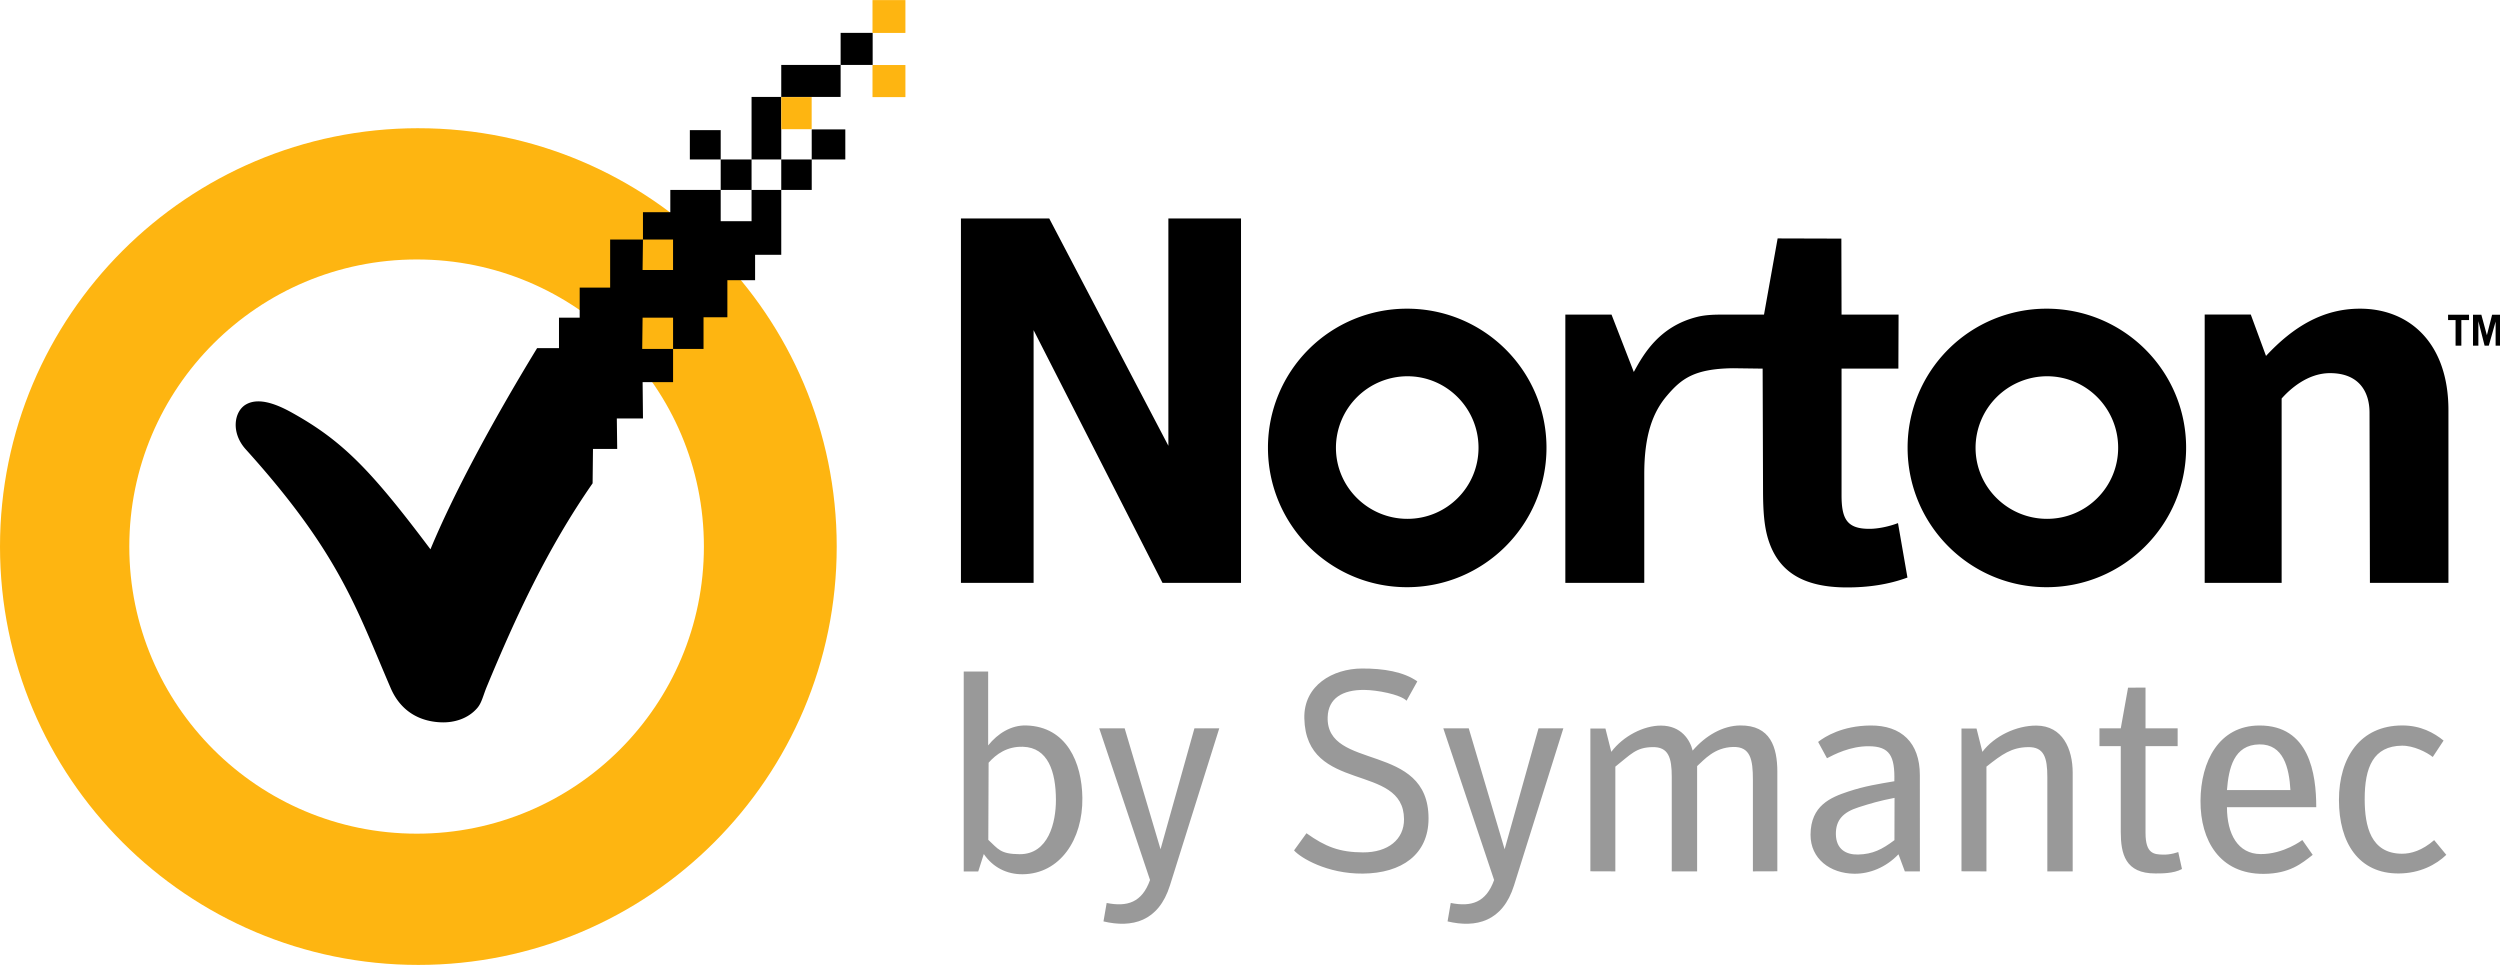
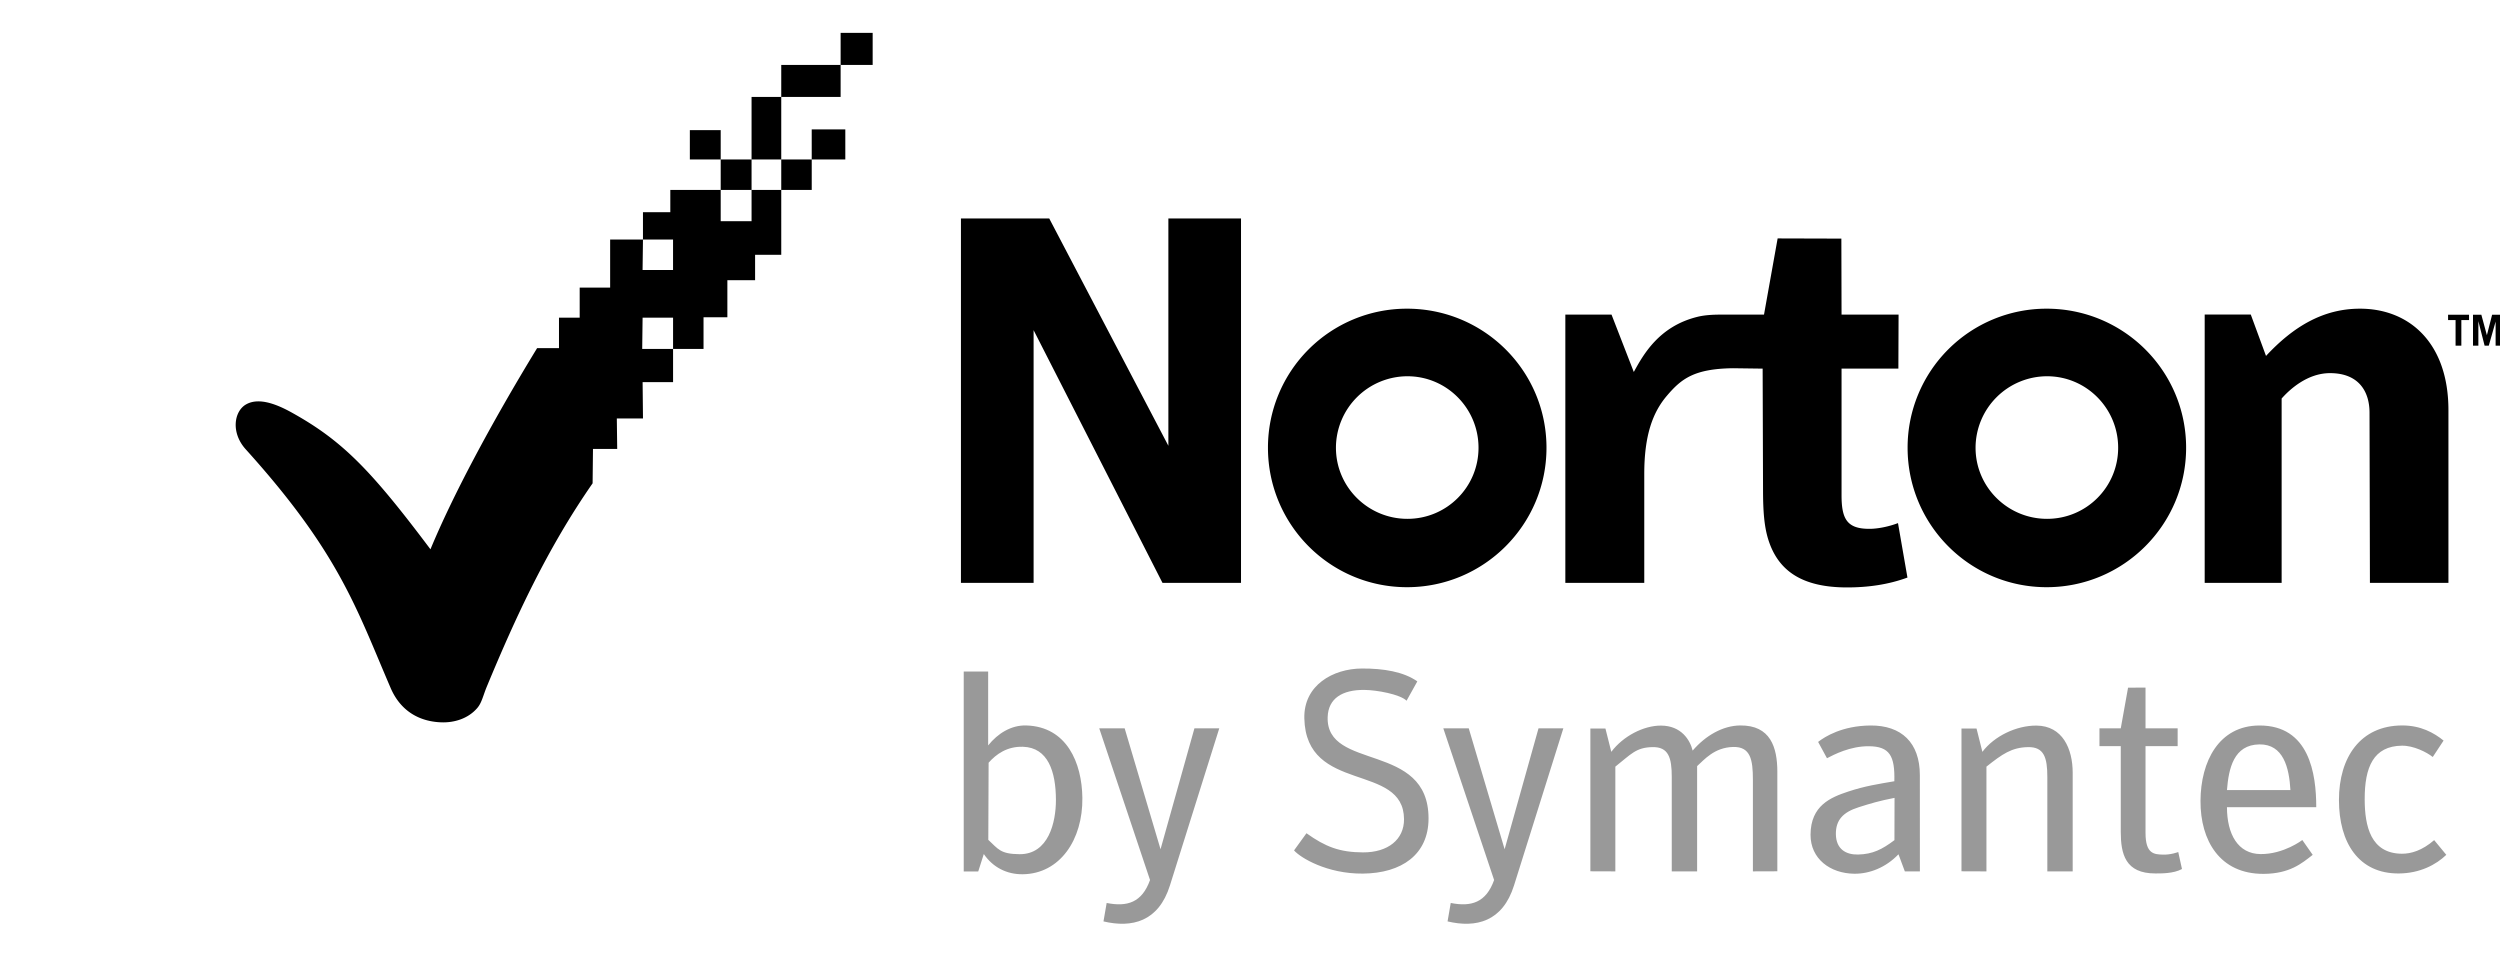
<svg xmlns="http://www.w3.org/2000/svg" height="965" viewBox="0 0 200 77.187" width="2500">
-   <path d="m33.469 10.25c-18.48 0-33.469 14.989-33.469 33.469s14.989 33.468 33.469 33.468 33.468-14.987 33.468-33.467-14.988-33.469-33.468-33.469zm-.125 10.5c12.692 0 22.968 10.277 22.968 22.969s-10.276 22.968-22.968 22.968-23-10.276-23-22.968 10.308-22.969 23-22.969z" fill="#feb511" />
  <path d="m76.875 17.469v29.156h5.813v-20.219l10.312 20.219h6.281v-29.156h-5.811v18.187l-9.532-18.186h-5.813zm35.688 7.219a11.11 11.11 0 0 0 -11.126 11.125c0 6.155 4.97 11.156 11.126 11.156s11.156-5.001 11.156-11.157c0-6.155-5.001-11.124-11.156-11.124zm.03 5.406c3.15 0 5.688 2.57 5.688 5.718 0 3.15-2.539 5.688-5.687 5.688s-5.719-2.539-5.719-5.688a5.731 5.731 0 0 1 5.719-5.718zm12.634-4.934v21.465h6.314v-8.713c0-3.089.674-4.916 1.795-6.24 1.163-1.373 2.185-2.179 5.307-2.22l2.368.032.032 9.817c.005 1.502.08 2.769.417 3.848.775 2.48 2.66 3.839 6.306 3.839 1.666 0 3.29-.223 4.83-.79l-.757-4.356c-.723.277-1.585.452-2.242.458-1.852.017-2.279-.793-2.273-2.73v-10.086h4.546l.016-4.325h-4.562l-.015-6.077-5.098-.015-1.09 6.092h-2.967c-.948 0-1.677.008-2.395.19-3.04.766-4.288 3.002-5.055 4.403l-1.783-4.593zm38.506-.472a11.11 11.11 0 0 0 -11.125 11.125c0 6.155 4.97 11.156 11.125 11.156s11.156-5.001 11.156-11.157c0-6.155-5-11.124-11.156-11.124zm.031 5.406c3.149 0 5.688 2.57 5.688 5.718 0 3.15-2.539 5.688-5.688 5.688s-5.719-2.539-5.719-5.688a5.731 5.731 0 0 1 5.72-5.718zm24.986-5.406c-2.888.015-5.26 1.405-7.469 3.78l-1.219-3.312h-3.687v21.469h6.156v-14.75c.63-.713 2.053-2.033 3.875-2.031 2.314.002 3.154 1.49 3.156 3.156l.032 13.625h6.281v-13.813c.005-5.372-3.12-8.147-7.125-8.124zm7.696 2.96v-2.052h-.6v-.426h1.677v.426h-.615v2.052zm1.394 0v-2.478h.667l.444 1.641.418-1.64h.631v2.477h-.351v-1.929l-.547 1.929h-.333l-.5-1.964v1.964zm-130.59-25.023v2.563h2.563v-2.564zm0 2.563h-4.75v2.562h4.75zm-4.75 2.562h-2.375v5h2.375zm0 5v2.438h2.438v-2.438zm2.438 0h2.687v-2.406h-2.688zm-2.438 2.438h-2.375v2.5h-2.469v-2.5h-4.031v1.78h-2.188v2.188h2.407v2.438h-2.438l.032-2.438h-2.626v3.844h-2.437v2.406h-1.656v2.438h-1.75c-3.764 6.172-6.784 11.874-8.532 16.093-4.797-6.387-7.047-8.687-11.092-10.937-1.446-.804-2.734-1.178-3.657-.656-.959.542-1.24 2.254-.03 3.593 7.51 8.318 8.861 12.756 11.593 19.094.814 1.89 2.35 2.701 4.094 2.75.932.026 2.076-.256 2.843-1.156.356-.417.46-.988.75-1.688 2.283-5.504 4.816-11.023 8.47-16.28l.03-2.75h1.938l-.031-2.438h2.093l-.03-2.907h2.437v-2.656h-2.469l.031-2.5h2.438v2.5h2.437v-2.531h1.907v-2.969h2.218v-2.031h2.093zm-4.844 0h2.469v-2.438h-2.469zm0-2.438v-2.344h-2.468v2.344z" />
-   <path d="m62.5 7.762h2.433v2.567h-2.433zm7.3-2.567h2.633v2.567h-2.633zm0-5.195h2.633v2.628h-2.633z" fill="#feb511" />
  <path d="m78.258 69.712h-1.16v-15.998h1.954v5.914c.773-.968 1.856-1.635 3.054-1.598 3.247.1 4.447 2.994 4.483 5.79.044 3.352-1.799 6.083-4.775 6.114-1.274.013-2.384-.554-3.11-1.618zm.806-2.53c.798.735.952 1.133 2.497 1.147 2.322.021 2.918-2.556 2.913-4.346-.006-2.257-.627-4.19-2.642-4.248-1.269-.037-2.135.59-2.743 1.276zm9.214 6.524.255-1.475c1.64.326 2.824-.028 3.469-1.836l-4.063-12.134h2.034l2.87 9.672 2.711-9.672h1.987l-3.947 12.57c-.911 2.902-3.041 3.415-5.316 2.875zm15.245-5.68.994-1.373c1.514 1.084 2.654 1.524 4.516 1.532 2.014.01 3.3-1.038 3.289-2.659-.031-4.553-7.842-2-7.976-8.069-.059-2.66 2.31-3.97 4.595-3.982 1.725-.009 3.343.252 4.444 1.03l-.86 1.546c-.517-.513-2.378-.856-3.389-.864-1.76-.013-2.872.684-2.923 2.163-.148 4.352 8.084 1.957 8.07 8.13-.005 2.878-2.154 4.375-5.256 4.402-2.865.025-4.996-1.27-5.504-1.856zm23.707 1.671v-11.418h1.205l.469 1.862c.948-1.262 2.59-2.104 3.972-2.1 1.633.005 2.327 1.156 2.537 2 1.03-1.2 2.412-2 3.811-2.011 2.41-.02 2.963 1.738 2.963 3.71v7.957l-1.955.007v-7.333c0-1.606-.193-2.648-1.569-2.62-1.525.033-2.337 1.036-2.893 1.532v8.421h-2.029v-7.55c0-1.532-.249-2.419-1.55-2.391-1.31.028-1.693.555-2.963 1.562v8.38zm24.648-1.361c-1.011 1.059-2.311 1.567-3.529 1.556-1.941-.019-3.514-1.2-3.506-3.12.008-2.343 1.624-2.992 3.009-3.452 1.366-.454 2.456-.611 3.695-.827.053-2.037-.378-2.79-2.044-2.801-1.502-.01-2.79.673-3.345.96l-.708-1.306c.548-.427 1.927-1.293 4.185-1.313 2.476-.02 3.952 1.37 3.953 3.97l.003 7.701h-1.204zm-.315-4.513c-1.23.24-1.905.443-2.87.75-1.239.393-1.838 1.018-1.823 2.155.015 1.192.8 1.651 1.778 1.628 1.17-.027 1.924-.41 2.907-1.151zm22.697 4.334.298 1.358c-.686.378-1.712.352-2.123.354-2.412.007-2.774-1.557-2.774-3.34v-6.846h-1.704v-1.422h1.704l.584-3.255 1.397-.005v3.26h2.57v1.422h-2.57v6.95c0 1.696.707 1.703 1.372 1.73.64.027 1.245-.206 1.245-.206zm9.926-.961.83 1.185c-.869.682-1.844 1.515-3.94 1.522-3.492.01-5.05-2.662-5.036-5.839.015-3.166 1.477-6.013 4.696-6.03 4.002-.023 4.566 3.842 4.564 6.536h-7.143c.003 2.164.883 3.733 2.684 3.75 1.86.017 3.345-1.124 3.345-1.124zm-6.03-3.995h5.078c-.1-1.793-.563-3.68-2.48-3.656-2.055.025-2.46 1.92-2.598 3.656zm17.548 5.179c-.817.792-2.116 1.479-3.793 1.491-3.213.024-4.795-2.454-4.795-5.878-.001-3.41 1.717-5.957 5.058-5.963 1.481-.003 2.546.588 3.312 1.21l-.865 1.313c-.482-.384-1.542-.918-2.469-.905-2.274.032-2.982 1.707-2.977 4.292.005 2.153.482 4.329 2.967 4.352.739.007 1.632-.255 2.592-1.088zm-79.899 5.326.254-1.475c1.64.326 2.825-.028 3.47-1.836l-4.064-12.134h2.035l2.87 9.672 2.711-9.672h1.987l-3.947 12.57c-.911 2.902-3.042 3.415-5.316 2.875zm41.113-4.009v-11.418h1.205l.468 1.862c.949-1.262 2.725-2.113 4.33-2.1 2.08.017 2.894 1.85 2.894 3.778v7.885h-2.029v-7.55c0-1.532-.25-2.419-1.55-2.391-1.31.028-2.05.555-3.321 1.562v8.38z" fill="#999" />
</svg>